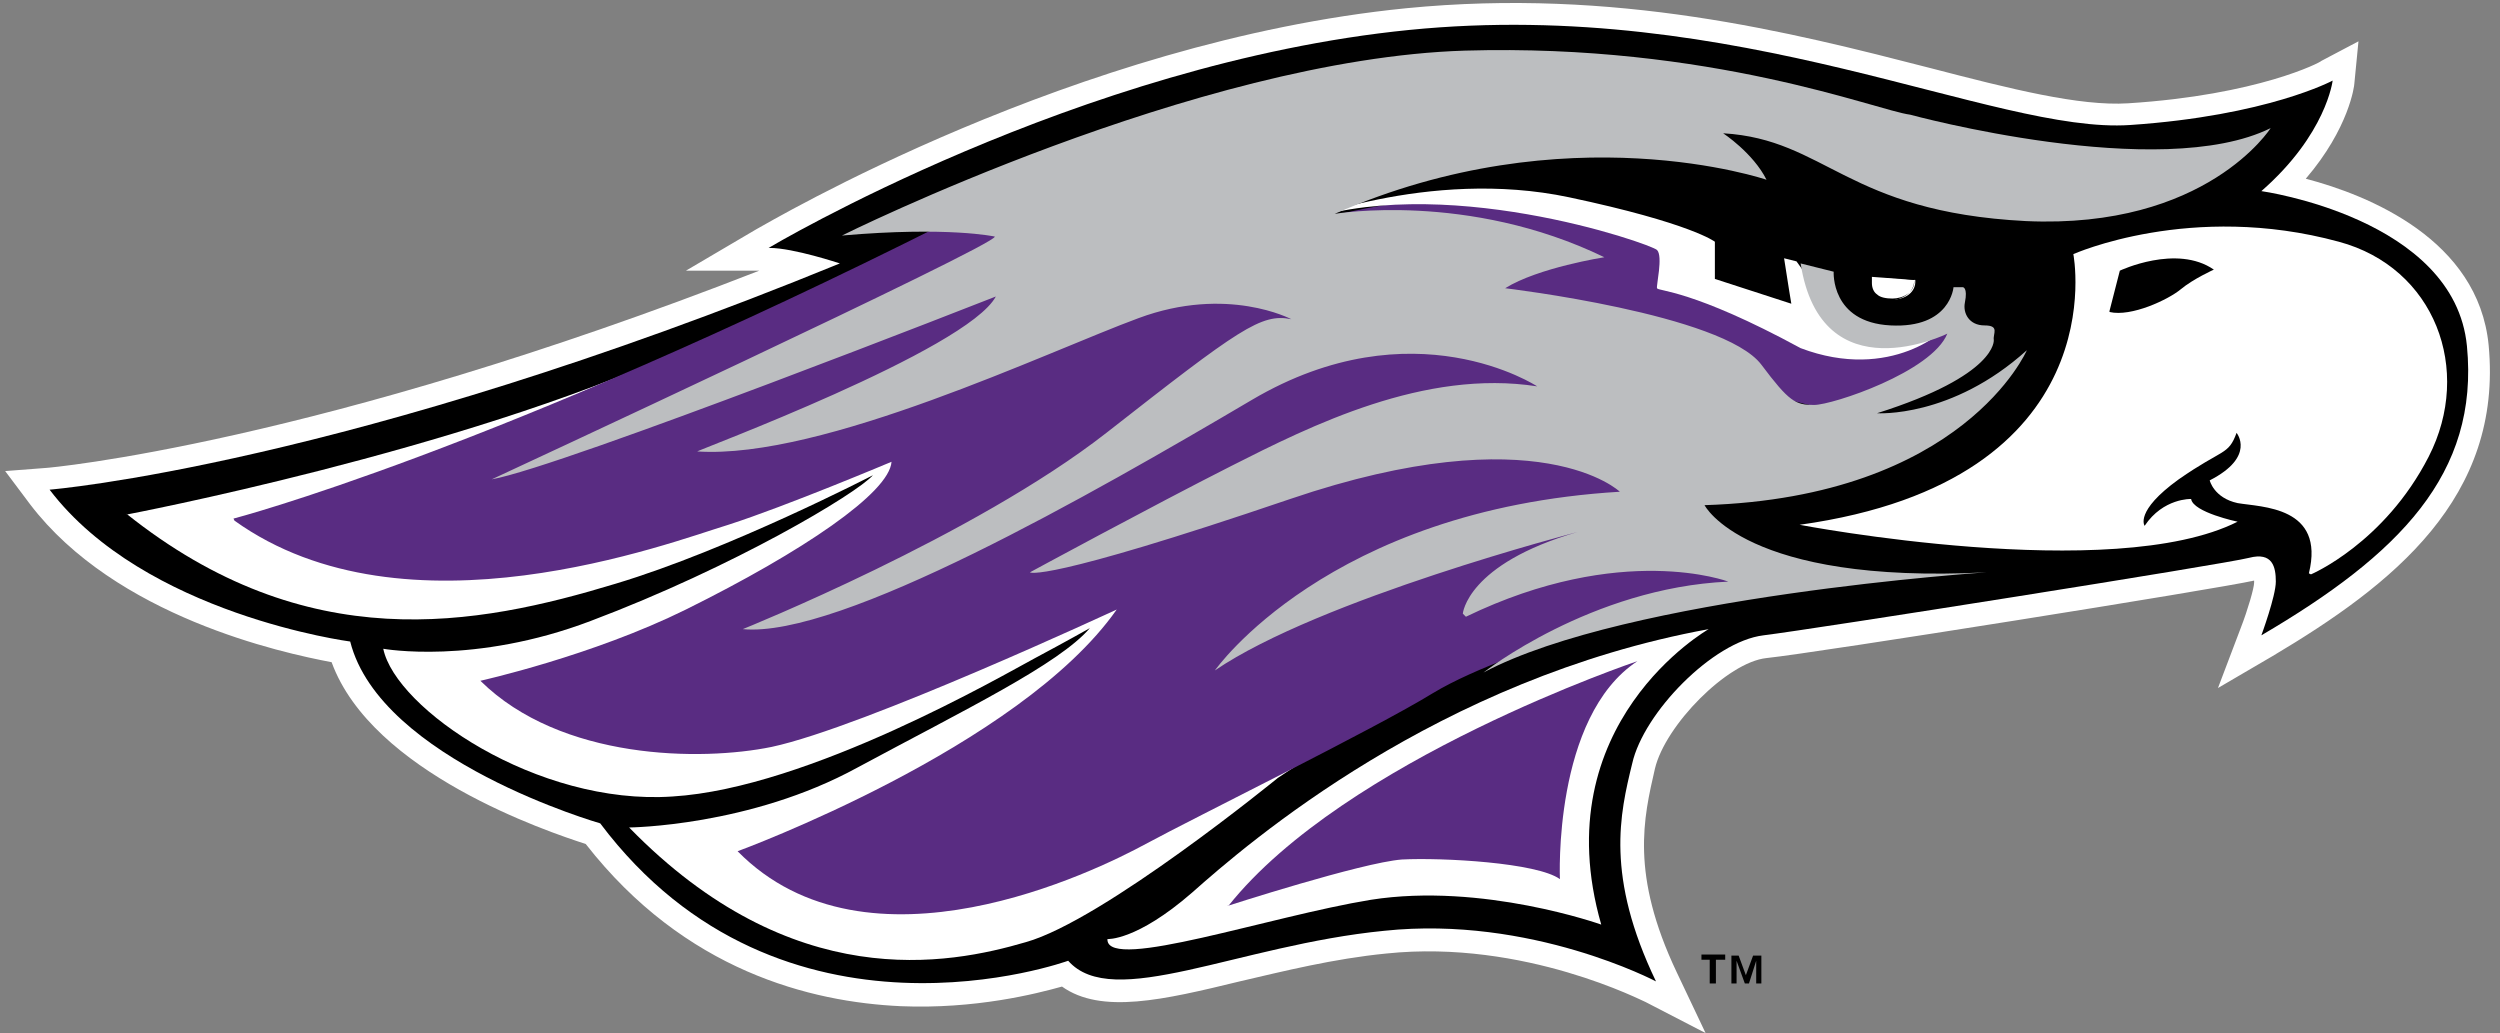
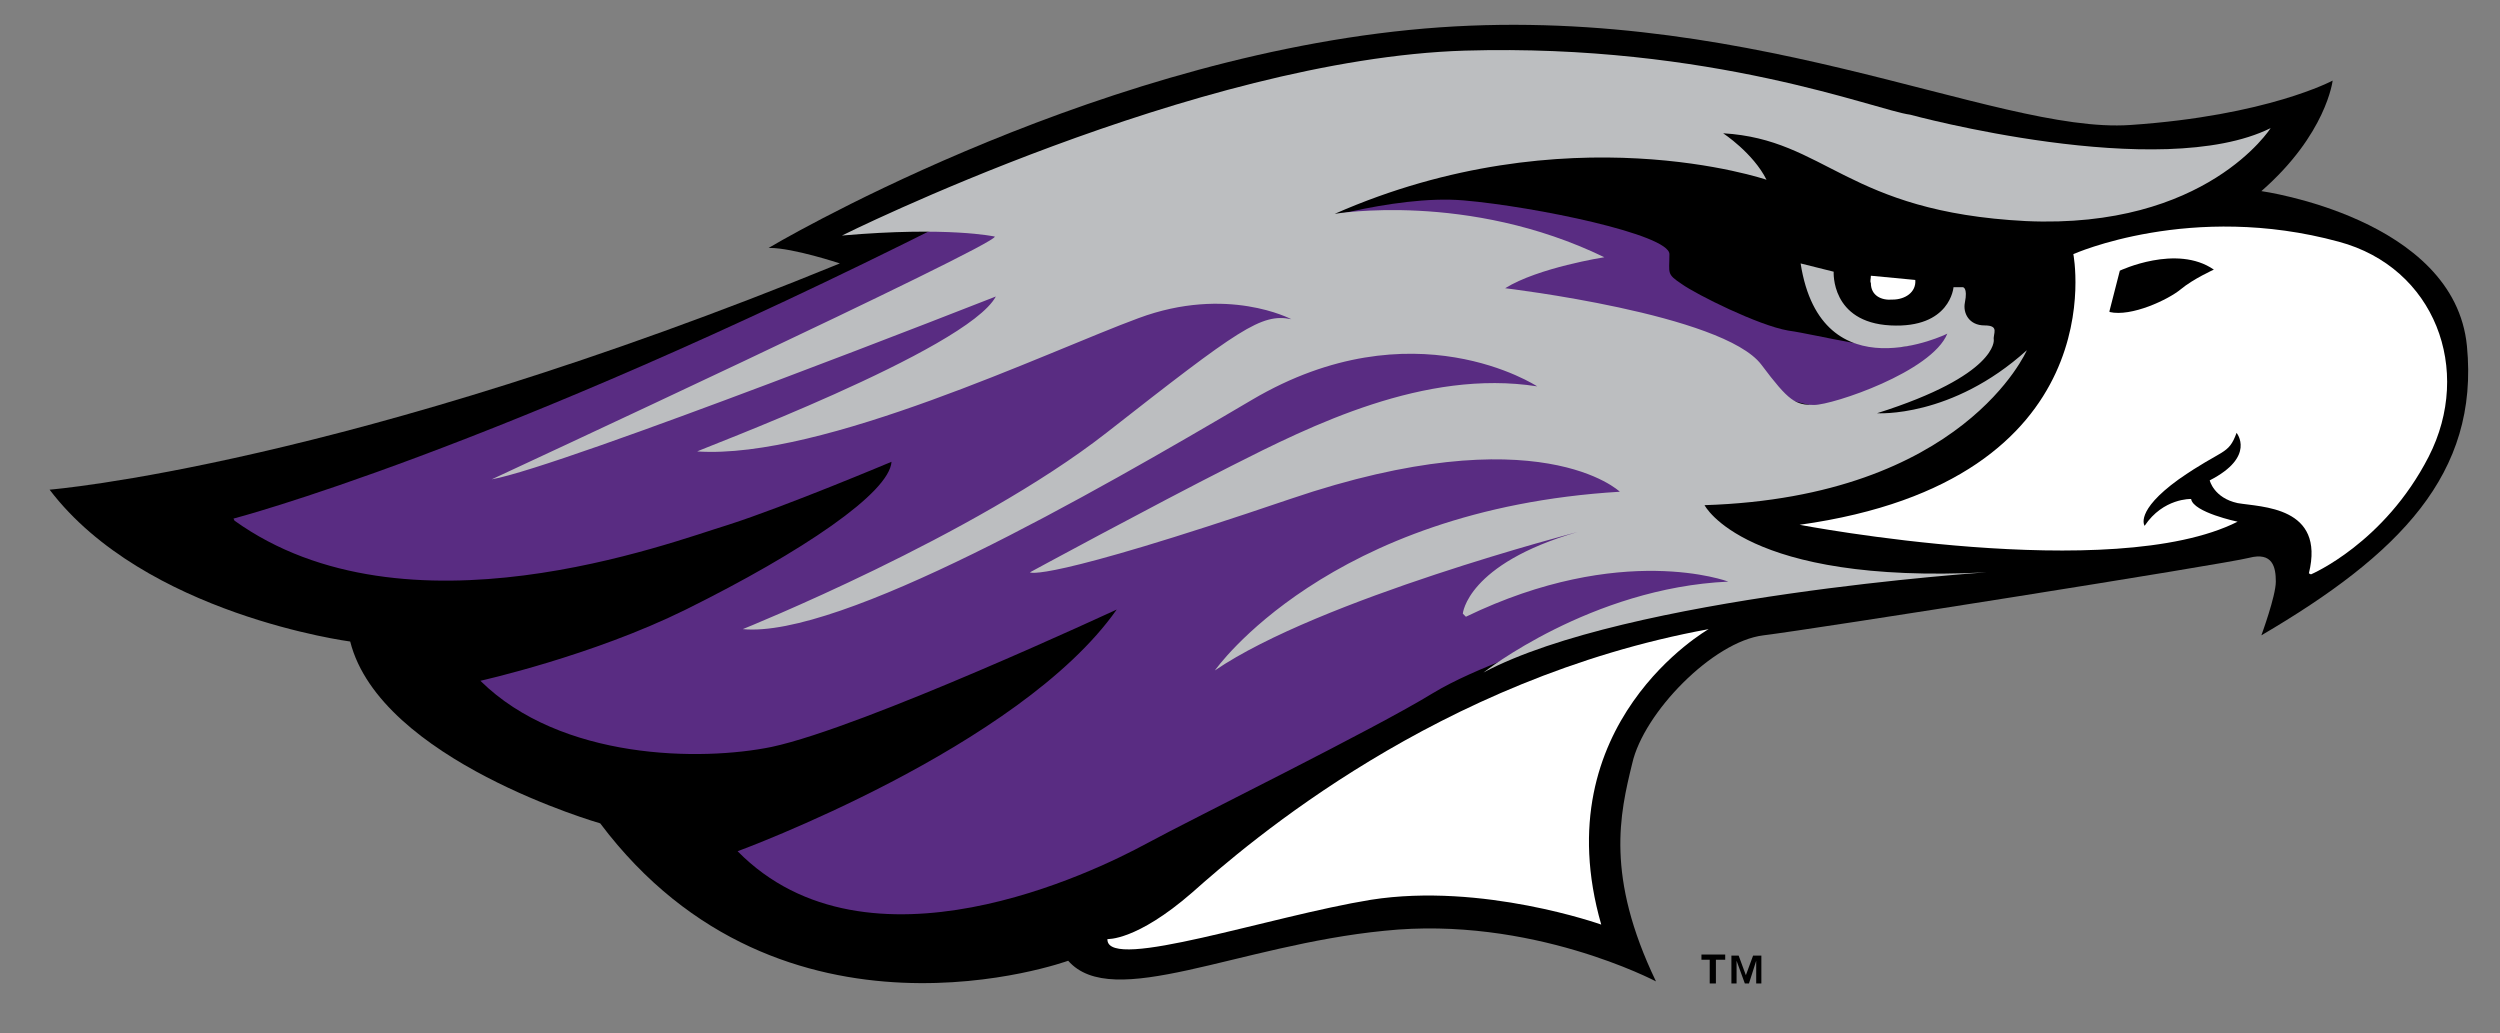
<svg xmlns="http://www.w3.org/2000/svg" id="Layer_1" version="1.1" viewBox="0 0 242 100">
  <rect x="0" y="0" width="242" height="100" fill="#808080" stroke="none" />
  <defs>
    <style> .st0 { fill: #bcbec0; } .st1 { fill: #592c82; } .st2 { fill: #fff; } </style>
  </defs>
-   <path class="st2" d="M165.1,100l-5.8-3c-.1,0-11.7-6.1-25.1-4.7-5.1.5-9.9,1.7-14.2,2.7-7.4,1.8-13.4,3.2-17.2.5-2.5.7-8.4,2.2-15.6,1.9-8.7-.4-20.9-3.4-30.5-15.7-3.7-1.2-20.7-6.9-24.6-17.6-4.8-.9-20.9-4.4-29.2-15.3l-2.4-3.2,3.9-.3c.3,0,26.1-2.3,69.1-19.1h-7.1l6.8-4c1.3-.7,30.8-18.2,62.9-21.4,20.3-2,37.2,2.3,50.8,5.8,7.7,2,14.4,3.7,19.1,3.4,12.6-.8,18.7-4,18.7-4.1l3.6-1.9-.4,4.1c0,.2-.5,4.3-4.7,9.2,6.1,1.6,16.7,5.9,17.7,16.1,1.4,14.8-9.3,23.2-20.9,30.1l-5.3,3.1,2.2-5.8c.7-1.8,1.3-3.9,1.3-4.4v-.2c-3.5.8-42.4,7-47.2,7.5-3.8.4-9.8,6.5-10.8,10.7-1.1,4.8-2.4,10.2,2.1,19.7l2.8,5.9ZM9.1,49.1c9.3,8.8,24.8,10.9,25,10.9l1.5.2.3,1.4c2.1,8.5,17.1,14.5,22.7,16.1l.7.2.4.6c6.9,9.1,16.2,14.1,27.6,14.5,8.6.4,15.1-1.9,15.2-2l1.4-.5,1,1.1c1.9,2.1,7.5.8,14-.8,4.4-1.1,9.4-2.3,14.8-2.8,9.2-1,17.5,1.2,22.5,3-2.7-8.1-1.4-13.4-.4-17.5,1.3-5.5,8.5-13.4,14.5-14.1,5.5-.6,44.9-7,46.8-7.4,1.5-.4,2.8-.2,3.8.5,1.5,1.2,1.5,3.1,1.5,3.9v.4c11-7.3,15-14.1,14.2-23-1-10.6-17.9-13.1-18-13.1l-4.7-.6,3.6-3.1c2.2-1.9,3.6-3.7,4.5-5.3-3.4,1-8.6,2.3-15.7,2.7-5.4.3-12-1.3-20.4-3.5-13.3-3.4-29.8-7.6-49.3-5.7-23.5,2.3-46,12.8-55.9,17.9,1.6.4,2.3.9,2.6,1.9l.4,1.7-1.7.8c-37.7,15.5-63.3,20.3-72.9,21.7Z" />
  <path d="M74.4,24S104.4,6.1,136.4,2.9c32-3.2,56.6,10.1,69.8,9.2,13.3-.9,19.6-4.3,19.6-4.3,0,0-.6,5.2-6.9,10.7,0,0,18.7,2.6,19.9,15,1.2,12.4-6.6,20.2-19.9,28,0,0,1.4-3.8,1.4-5.2s-.3-2.9-2.6-2.3c-2.3.6-42.1,6.9-47,7.5-4.9.6-11.6,7.5-12.7,12.4-1.2,4.9-2.6,10.9,2.3,21.1,0,0-12.1-6.4-26.3-4.9-14.2,1.4-26.3,7.8-30.6,2.9,0,0-27.7,10.1-45.3-13.3,0,0-21.3-6.1-24.2-17.6,0,0-19.9-2.6-29.1-14.7,0,0,28.6-2.3,76.5-21.9,0,0-4.5-1.5-6.8-1.5Z" />
  <path class="st2" d="M223.7,55.6s7.1-3,11.4-11.4c4.3-8.4.6-18.3-8.7-20.8-14.3-3.9-25.7,1.2-25.7,1.2,0,0,4.3,21.9-26.5,26.2,0,0,30.3,5.8,42.4-.3,0,0-4.3-.9-4.5-2.2,0,0-2.7-.1-4.5,2.6,0,0-1-1.4,3.3-4.5,4.3-3,4.8-2.3,5.6-4.5,0,0,1.9,2.3-2.6,4.6,0,0,.4,1.7,2.7,2.2,2.3.4,8.5.3,6.9,6.8h0Z" />
  <path d="M204.2,30.1l1-3.9s5.5-2.6,9.1-.1c0,0-2,.9-3.2,1.9-1.2,1-4.8,2.7-6.9,2.2h0Z" />
  <path class="st2" d="M181.1,26.7c0,.3-.1.5,0,.7,0,1.2,1,1.7,2.1,1.6,1.2,0,2.3-.7,2.2-1.9h0c0,0-4.2-.4-4.2-.4h0Z" />
-   <path d="M182.9,29.1c-.6,0-1.1-.1-1.4-.4-.3-.3-.5-.7-.6-1.3,0-.3,0-.5,0-.8h0c0,0,4.4.3,4.4.3v.2c0,1.3-1.2,1.9-2.3,2-.1,0-.2,0-.3,0h0ZM181.2,26.8c0,.2,0,.4,0,.6,0,.5.2.9.5,1.1.3.3.9.4,1.5.4,1,0,2.2-.6,2.1-1.8l-4.1-.3Z" />
  <path class="st2" d="M107.2,90.9s2.8.2,8.2-4.5c5.4-4.8,23.8-20.7,50-25.5,0,0-16,9.1-10.4,28.6,0,0-11.5-4.1-22.3-2.4-9.8,1.6-25.3,6.9-25.5,3.9h0Z" />
-   <path class="st1" d="M118.8,87.7s13-4.2,16.9-4.5c3.9-.2,13.1.3,15.3,1.9,0,0-.7-15.7,7.5-21.1,0,0-28.3,9.5-39.6,23.7h0Z" />
-   <path class="st2" d="M12.3,49.8s32.1-6.1,53.4-15.8c35.1-16,33.1-11.5,35.7-10.8,2.6.6,48.7,38.7,48.7,38.7,0,0-13,4.4-26.4,13.4,0,0-16.9,13.8-24.4,15.9-7.5,2.2-22.6,5.1-38.4-11.1,0,0,11.7-.1,22.1-5.8,10.4-5.6,19.5-10,22.5-13.5,0,0-2.3,1.3-5.3,2.9-3,1.6-21.9,12.6-35.1,13.4-13.1.9-26.8-8.5-28-14.3,0,0,8.8,1.6,20.1-2.7,13.8-5.2,25.7-12.3,27.3-14.1,0,0-13.9,7.2-24.9,10.5-13.5,4.1-29.9,7.2-47.4-6.8h0Z" />
  <path class="st1" d="M125,22s9.8-3.2,16.7-2.6,19.9,3.3,19.9,5.2-.3,1.9,1.2,2.9c1.4,1,7.4,4,10.3,4.5,2.9.4,9.4,2.2,11.8,1.4,2.5-.7,3.3-1.4,4.2-1,5.3,2.3-7.5,5.9-10.1,6.9s-9.5-1.7-14-4c-4.5-2.3-9.4-4.6-15.3-5.1-5.9-.4-8.8-.4-9.8-3.3-1.1-2.9-4.7-5-14.9-4.9Z" />
  <g>
-     <path class="st2" d="M125.1,21.7s13.1-5.5,26.8-2.6c11.8,2.5,14.1,4.3,14.1,4.3v3.6l7.4,2.4s-.4-2.4-.7-4.4l1.2.3,2.3,3.2s.7,2.5,2,2.6c1.3.1,7.1,1.7,9.4.1,0,0,.9-.7,1,0s-5.6,5.8-14.3,2.5c-10.5-5.7-13.8-5.5-13.9-5.8-.1-.2.6-3.1,0-3.7s-21.2-7.8-35.2-2.5Z" />
    <path class="st1" d="M22.6,50.2s25-6.5,69.1-28.7c11.1-5.6,46.6,7.3,52.1,10.3,5.4,3,15.6,7.6,15.4,11.3s.9,9.7,5.2,10.6c4.3.9,3,3.5,3,3.5,0,0-20.6,5-28.7,9.9-5.7,3.5-23,12-27.8,14.6-4.8,2.6-26.9,13.5-39.5.7,0,0,27.3-10,36.7-23.4,0,0-24.5,11.4-33.4,13.3-6.8,1.4-20.4,1.3-28.2-6.4,0,0,10.8-2.4,19.9-6.9,11.3-5.6,19.7-11.3,19.9-14.3,0,0-10.2,4.3-15.8,6.1-5.6,1.7-31.2,11.5-47.8-.4Z" />
    <path class="st0" d="M141.6,59.4s.4-4.8,11.1-7.9c0,0-25,6.5-35.1,13.4,0,0,10.9-15.6,39.2-17.3,0,0-7.8-7.5-31.9.7-24.1,8.2-25.2,7.1-25.2,7.1,0,0,11.8-6.4,19.5-10.3,7.7-3.9,18.7-9.4,29.6-7.7,0,0-12-7.9-27.6,1.3-15.6,9.2-39.9,23.1-49.3,22.2,0,0,22.4-9,35.2-19,12.9-10.1,15-11.6,17.9-11,0,0-6.2-3.3-14.8-.1-8.7,3.2-30.6,13.7-42.7,12.9-.3,0,26.1-9.8,28.9-15,0,0-42,16.5-48.8,17.7,0,0,48.9-22.7,48.7-23.5,0,0-4.5-1-14.8-.1,0,0,34.3-17.1,60.3-17.9,23.9-.7,39.9,5.8,43.1,6.2,0,0,24.2,6.6,34.9,1.3,0,0-6.2,9.8-23.7,9-17.4-.9-19.3-7.9-29.3-8.5,0,0,2.9,1.9,4.2,4.5,0,0-19.3-6.6-41.8,3.3,0,0,12.9-2.2,26.1,4.2,0,0-6.4,1-9.6,3,0,0,21.1,2.5,24.8,7.4,2.7,3.6,3.3,3.9,5.1,3.9s11.4-3.2,12.9-6.9c0,0-12.2,6-14.2-6.8l3.2.8s-.3,4.9,5.5,5.2c5.8.3,6.1-3.7,6.1-3.7h.9c0,0,.5,0,.2,1.5-.2,1,.4,2.2,1.9,2.2s.8.8.9,1.4c0,0,.4,3.4-11.3,7.1,0,0,7.2.5,14.5-6.1,0,0-6.1,14.2-31.2,15,0,0,3.9,7.7,27.3,6.5,0,0-34.8,2.3-48.7,9.7,0,0,10.4-8.2,23.7-8.8,0,0-10.3-3.9-25.4,3.4h0Z" />
  </g>
  <path d="M164.7,92.9v-.5h2.3v.5h-.9v2.3h-.6v-2.3h-.9,0ZM168.3,92.5l.7,1.9.7-1.9h.8v2.7h-.5v-2.2l-.7,2.2h-.4l-.8-2.2v2.2h-.5v-2.7h.8Z" />
</svg>